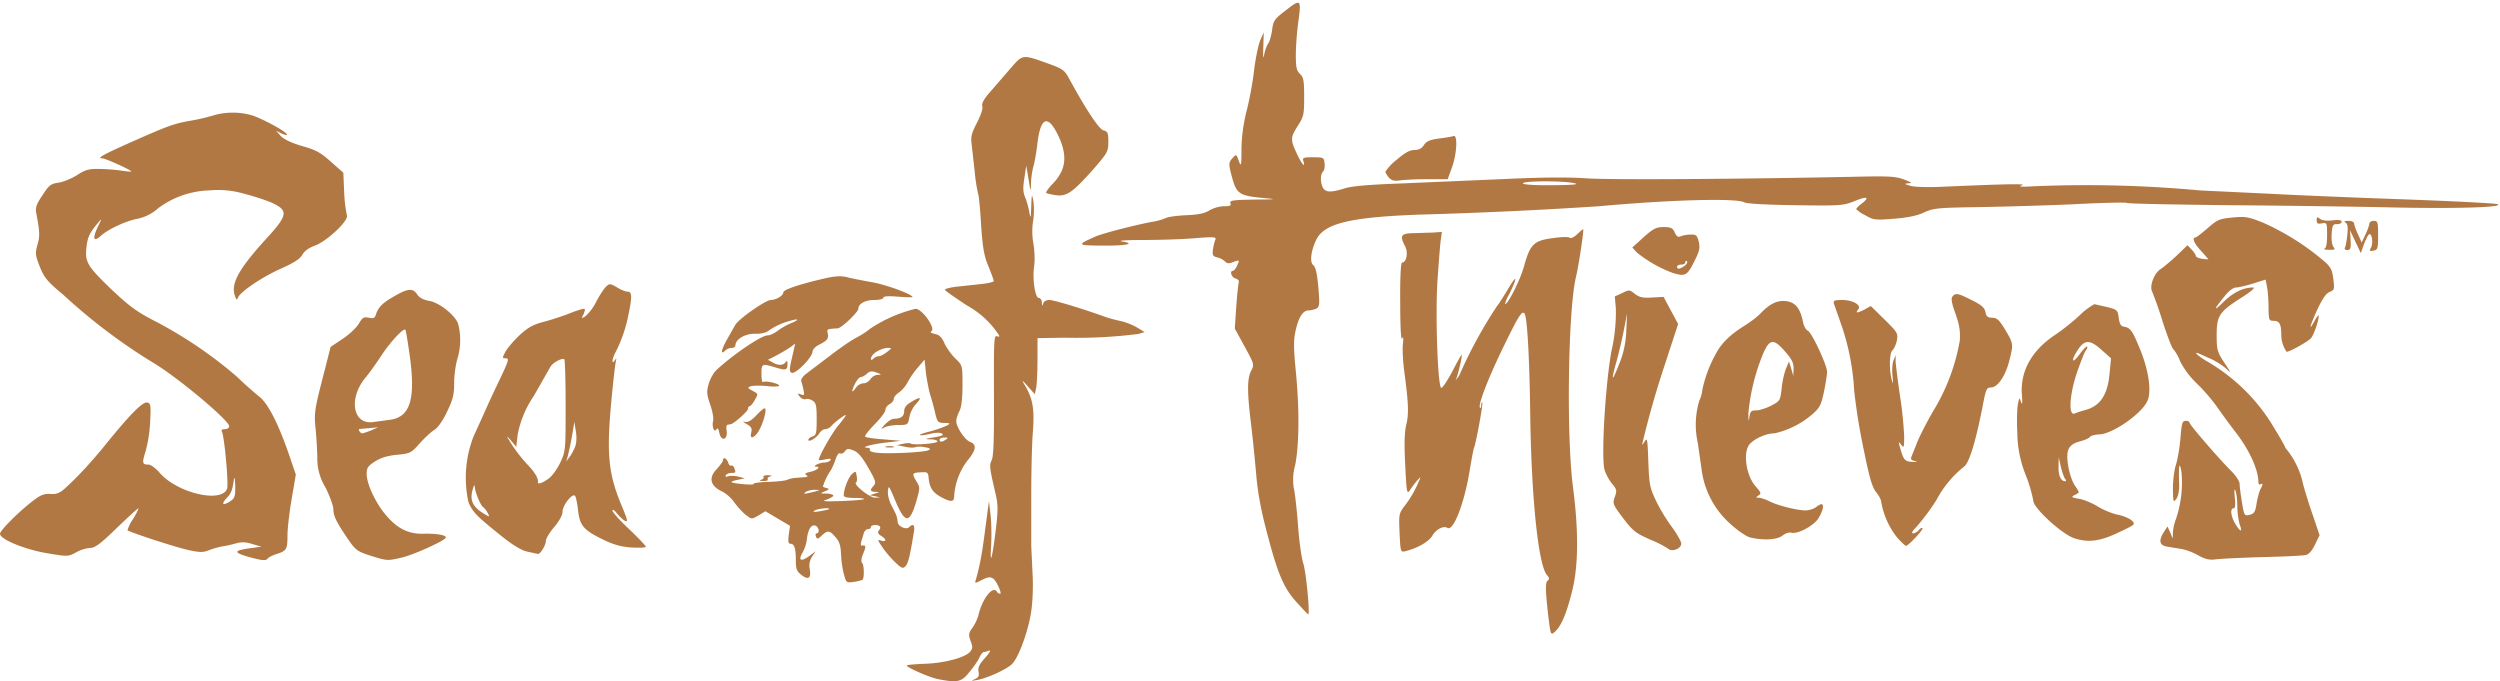
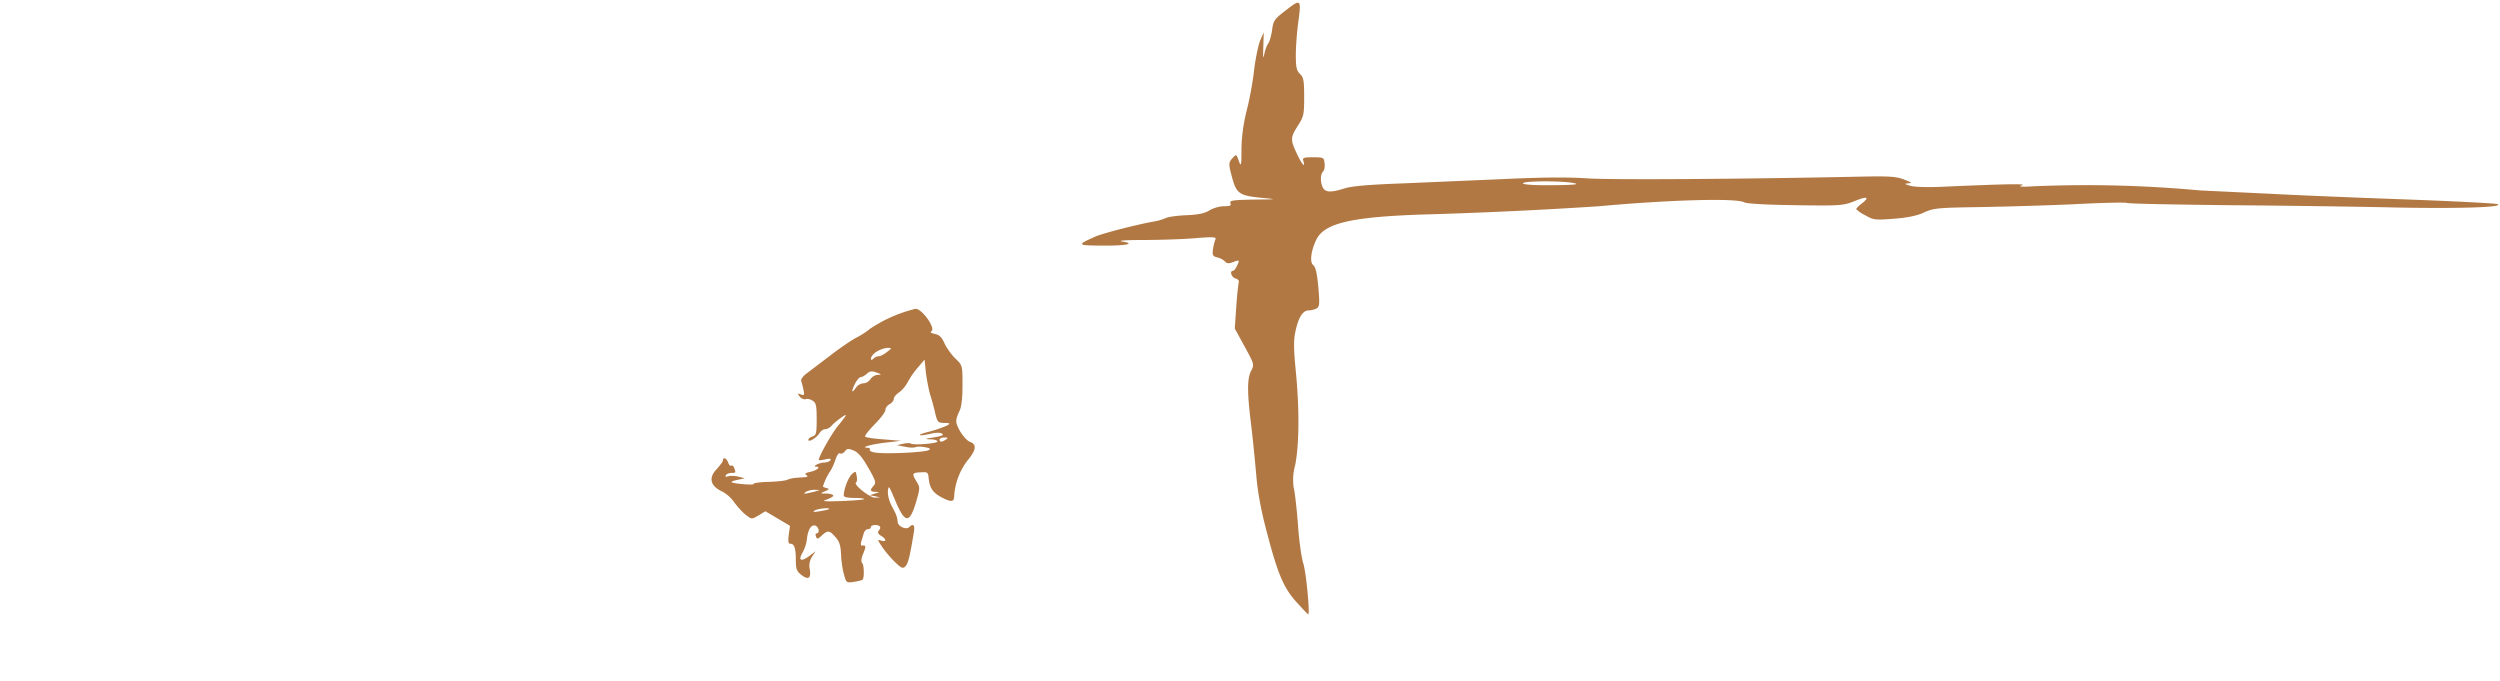
<svg xmlns="http://www.w3.org/2000/svg" version="1.1" id="Layer_1" x="0" y="0" viewBox="0 0 1200 327" xml:space="preserve">
  <style>.st0{fill:#b27843}</style>
  <g id="layer101">
-     <path class="st0" d="M450.3 326c-4.4-.9-15.7-5.9-15-6.6.2-.3 4.2-.6 8.8-.8 9.1-.3 19-2.9 21.5-5.7 1.3-1.5 1.4-2.3.3-5.2-1.1-3.1-1-3.8.9-6.4 1.1-1.6 2.4-4.2 2.8-5.9 1.9-8.1 7-14.5 8.9-11.4.3.6 1.1 1 1.6 1s0-1.8-1.1-4c-2.2-4.4-3.6-4.8-8.1-2.4-2.9 1.5-3.1 1.4-2.5-.3 2-7 3-12.5 4.5-24.3l1.8-13.5.8 6.9c.4 3.8.5 10.6.2 15-.6 10.2.7 5.1 2.4-9.1 1-8.8 1-11.2-.4-17-2.7-11.7-2.9-13.1-1.7-15.4.9-1.5 1.2-10.7 1.1-31.1-.1-26.1 0-29 1.4-28.4 1.1.4 1.4.2.9-.7a43.4 43.4 0 0 0-15.3-14.1c-5.5-3.6-10.2-6.9-10.5-7.4s2.2-1.2 5.7-1.6l12-1.3c3.1-.3 5.7-1 5.7-1.4 0-.5-1.2-3.7-2.6-7.2-2.1-5-2.7-8.8-3.5-20-.4-7.6-1.1-14.2-1.4-14.7a76 76 0 0 1-1.6-10.2l-1.5-13.5c-.5-3.6-.1-5.3 2.5-10.3 1.9-3.7 3-6.9 2.6-8-.4-1.3.7-3.4 3.7-6.8l9.7-11.2c6.1-7 5.6-7 18.2-2.5 6.9 2.5 7.9 3.2 9.9 6.9 8.5 15.6 14.6 24.7 16.7 25.2 2 .5 2.3 1.2 2.3 5.5 0 4.6-.4 5.3-7 12.9-10 11.3-13 13.4-18.1 12.7-2.2-.3-4.3-.8-4.7-1.1-.3-.4 1.1-2.3 3.1-4.4 6.4-6.6 7.2-13.4 2.8-22.8-5-10.6-8.6-9.4-10.1 3.2-.5 4.3-1.4 9.5-2 11.4-.5 1.9-1.1 5.5-1.1 8-.1 4.3-.2 4.2-1.2-2l-1.1-6.5-.9 6c-.7 4.3-.7 6.7.3 9a39 39 0 0 1 2 7c.7 3.7.8 3.6 1-2.5.2-6.1.3-6.3 1-2.5.4 2.2.4 6.5-.1 9.5a33 33 0 0 0 .2 11.3c.5 3.2.7 7.8.3 10.3-.9 6.2.4 15.4 2.2 15.4.8 0 1.5 1 1.5 2.3.1 1.6.2 1.8.6.5.3-1.1 1.4-1.8 3-1.8 2.2 0 16.3 4.3 26.8 8.1 1.7.6 5 1.5 7.4 2 2.4.5 5.9 1.9 7.9 3.1l3.6 2.2-3 .9a235 235 0 0 1-35.1 1.8l-13.3.2v10.2c0 5.6-.3 11.7-.6 13.5l-.7 3.2-3.4-3.8c-2.5-2.9-3-3.2-1.7-1 4.1 6.6 5 11.6 4.2 22.7-.5 5.7-.8 19.9-.8 31.4V262l.6 12.9c.4 6.1.1 13.7-.6 18.5-1.4 9.5-6.1 22.4-9.3 25.4-2.7 2.6-12 6.8-16.7 7.6-3 .5-3.1.5-1.1-.4 1.8-.8 2.2-1.6 1.8-3.6s.4-3.6 3.2-6.7c2.3-2.6 2.9-3.8 1.8-3.4-1 .4-2.2.7-2.6.7s-1.3 1.2-2 2.6c-.6 1.5-2.8 4.6-4.8 7-3.8 4.8-5.7 5.2-15 3.4zm292.8-31c-1.4-12.5-1.4-15.7 0-16.5.7-.5.5-1.3-.5-2.4-4.2-4.6-7.6-37.4-8.1-78.1-.4-28.2-1.5-46.3-2.8-47.6-1.2-1.3-2.8 1.2-9.9 15.8-7.5 15.3-12.5 28.4-11.4 29.5.3.4.6-.2.6-1.2s.2-1.6.5-1.3c.5.5-3.2 20.5-4 21.8-.2.4-1.1 5.1-2 10.5-2.5 15.7-7.8 29.6-10.7 27.9-1.9-1.2-5.4.6-7.2 3.6-1.7 3-7.1 6.1-13.1 7.6-2.2.5-2.3.3-2.7-8.8-.4-9.2-.4-9.3 2.9-13.6 2.7-3.6 5-7.7 7-12.7.6-1.4-2.8 2.5-4.8 5.6-1.6 2.3-1.7 1.8-2.4-11.8-.5-10.1-.4-15.7.5-19.4 1.3-5.2 1.1-10.5-1-25.9-.6-4.7-.9-10.5-.6-13 .3-3 .2-3.8-.4-2.5-.5 1.2-.9-5.5-.9-17.2-.1-12.6.3-19.3.9-19.3 2.1 0 3-4.8 1.5-7.7-2.8-5.3-2.1-6.3 4.3-6.4l9.5-.3 3.8-.3-.5 3.6c-.3 2-1 10.8-1.6 19.6-1.1 16.5.1 50 1.7 51.6.5.5 2.8-3 5.3-7.6 2.4-4.7 4.5-8.4 4.6-8.2.3.3-.8 5.6-2 9.7l-.8 2.5 1.6-2.2a221.4 221.4 0 0 1 18.1-33.3c.7-.8 3.2-4.6 5.5-8.5 4.3-7.3 4.5-5.6.4 2.8a15.5 15.5 0 0 0-2 4.7c1.5 0 7.2-11.4 9.1-18.1 3-10.7 4.7-12.4 13.8-13.6 4.1-.6 7.6-.7 8.1-.2.6.5 2.1-.2 3.8-1.8 1.5-1.5 2.8-2.5 2.8-2.2 0 2.7-2.4 18.3-3.5 22.7-3.8 15.6-4.7 76-1.5 100.7 2.8 21.4 2.7 38.4-.5 50.7-2.6 10.4-5.1 16.3-8.2 19.1-2 1.7-2 1.6-3.2-8.3z" />
    <path class="st0" d="M622.4 289.1c-6.2-6.8-9.1-13.6-14.3-33.6-2.7-10.1-4.4-19-5.1-27.5-.6-6.9-1.7-17.9-2.5-24.5-1.9-15.3-1.9-21.9.1-25.6 1.5-2.9 1.4-3.2-3.2-11.6l-4.7-8.6.7-10.4c.4-5.8 1-11.1 1.2-11.8.3-.7-.4-1.5-1.5-1.8-2-.5-3-3.7-1.3-3.7.5 0 1.4-1.1 2-2.5 1.3-2.8 1.3-2.9-2.2-1.6-1.8.7-2.7.6-3.6-.4a7.7 7.7 0 0 0-3.6-1.9c-2.3-.6-2.5-1.1-2.2-3.9.3-1.8.8-3.9 1.2-4.7.5-1.3-.8-1.4-10.6-.6-6.2.5-17.4.8-24.8.8-7.4 0-11.7.3-9.5.7 7 1.1 2.1 2.1-9.6 2-12.1-.1-12.2-.3-3-4.4 3.4-1.5 20.1-5.8 27.6-7.1a26 26 0 0 0 6-1.7c1.1-.6 5.5-1.2 9.9-1.4 5.7-.2 8.9-.9 11.1-2.3 1.8-1.1 4.9-2 7-2 2.9 0 3.6-.3 3.1-1.5-.5-1.3 1.2-1.5 11.2-1.7 11.3-.1 11.5-.1 4.2-.8-10.8-1-12.4-2-14.4-9.1-2-7.3-2-7.8.1-10.1 1.7-1.9 1.8-1.8 2.9 1.4 1.1 3 1.3 2.6 1.3-5.6.1-6 .9-12.1 2.5-18.5 1.4-5.3 3-14.1 3.6-19.7.7-5.5 2-11.8 2.9-14l1.7-3.9-.2 7c-.2 5.4-.1 6.2.5 3.3.4-2 1.3-4.3 1.9-5 .6-.8 1.4-3.6 1.8-6.3.6-4.7 1.1-5.3 6.8-9.7 7.1-5.5 7.3-5.3 5.7 6.4-.6 4.5-1.1 11.4-1.1 15.3 0 5.9.4 7.5 2 9 1.7 1.6 2 3.1 2 11 0 8.4-.2 9.5-3 13.8-3.6 5.7-3.7 6.7-.5 13.5 2.3 5 4.3 7.2 3.1 3.5-.5-1.6.1-1.8 4.7-1.8 5 0 5.2.1 5.5 2.9.2 1.6-.1 3.3-.7 3.9-1.4 1.4-1.4 5.3-.1 7.8 1.3 2.3 3.9 2.4 10.5.3 3.5-1.1 12-1.8 28.5-2.4l49-2.1c17.1-.8 29.8-.9 38.5-.3 11.2.8 73.7.4 131-.8 14.4-.3 17.7-.1 21.5 1.4 3.7 1.4 4 1.7 2 1.8-2.1.2-2 .3 1 1.2 2.1.6 8.8.8 16.5.4 29.4-1.3 40-1.5 37-.6-2.1.6-.2.8 6 .4a592.3 592.3 0 0 1 79.5 2l33.5 1.6c8.8.5 36.7 1.7 62 2.6 25.3.9 46.6 2 47.4 2.4 2.9 1.5-18.2 2.2-48.9 1.6-17.3-.4-53.2-.9-79.8-1.1-26.6-.3-48.8-.7-49.3-1.1-.5-.3-11.6-.1-24.7.6-13 .6-33.6 1.2-45.7 1.4-20.5.3-22.4.5-27 2.6-3.4 1.6-8 2.5-14.5 3-8.9.7-9.8.6-13.7-1.7a15.2 15.2 0 0 1-4.3-2.9c0-.4 1.1-1.5 2.5-2.6 4.2-3.2 2.8-3.8-3.2-1.3-5.6 2.2-6.7 2.3-28.4 2-13.9-.2-23.5-.7-24.7-1.4-3.9-2.1-35.7-1.2-69.7 1.9a2296 2296 0 0 1-85.5 4c-34.3 1.2-46.6 4.3-50.3 12.3-2.5 5.4-3.1 10.7-1.3 12 1.1.9 1.8 4 2.4 10.5.7 8.3.6 9.4-.9 10.3-1 .5-2.7.9-3.8.9-2.7 0-4.8 3.3-6.2 9.7-1 4.3-1 8.3.1 19.6 1.8 18.4 1.6 35.2-.3 44.9a26 26 0 0 0-.7 11c.5 1.8 1.4 9.6 2 17.3.5 7.7 1.7 16.3 2.6 19 1.4 4.5 3.3 24.7 2.3 24.4-.2-.1-2.7-2.7-5.5-5.8zM755.5 87.9c-5.8-1.2-24.5-1.1-24.5.1 0 .6 5.3 1 14.3.9 10.3-.1 13.1-.4 10.2-1zM405.1 275.7c-.7-2.3-1.3-6.7-1.4-9.7-.2-4.2-.8-6.2-2.7-8.2-2.8-3.3-3.7-3.4-6.6-.7-1.8 1.7-2.2 1.8-2.7.5-.4-.9-.2-1.6.3-1.6 1.6 0 1.1-3-.6-3.7-2-.7-3.6 1.9-4.1 6.6a18 18 0 0 1-2 6.2c-2.3 3.9-.9 4.7 3 1.9l3.2-2.4-1.7 2.6a8 8 0 0 0-1.1 6.1c.7 4.3-.7 5.3-4.1 2.6-2.2-1.7-2.6-2.9-2.6-6.9 0-5.8-.7-8-2.6-8-1 0-1.2-1-.8-4.3l.6-4.3-5.9-3.5-5.9-3.5-3.3 2c-3.2 1.9-3.3 1.9-5.9-.1-1.5-1.1-4-3.8-5.7-6.1a17.8 17.8 0 0 0-5.7-5.2c-5.8-2.6-6.9-6.6-2.8-10.8 1.6-1.8 3-3.6 3-4.2 0-1.8 1.8-1.1 2.5 1 .4 1.1 1 1.8 1.5 1.5.4-.3 1.1.2 1.4 1.1.9 2.3.8 2.4-1.3 2.4-1.1 0-2.3.5-2.7 1.1-.4.7 0 .9 1.2.5 1.1-.3 3.3-.2 4.9.2l3 .8-3.4.7c-1.9.4-3.2.9-3 1.1.9.8 11 1.6 10.6.9-.3-.4 2.9-.9 7.1-1 4.2-.1 8.3-.6 9.1-1 1.7-.7 2.9-.9 7.6-1.2 2.1-.1 2.6-.4 1.6-1-1-.7-.5-1.1 1.8-1.6 3.2-.7 5.3-2.5 2.9-2.5-2.3 0 1.5-2 3.9-2 1.2 0 2.5-.5 2.9-1.1.4-.8-.3-.9-2.5-.4-1.7.4-3.1.5-3.1.3 0-1.7 6.4-13.1 9.4-16.6 2-2.4 3.6-4.6 3.6-4.9 0-.7-5.5 3.4-7 5.2-.7.8-2 1.5-2.9 1.5s-2.2.9-2.8 2c-1.5 2.3-5.3 4.5-5.3 3.1 0-.5.9-1.3 2-1.6 1.8-.6 2-1.5 2-8.3 0-6.6-.3-7.9-2-8.9-1-.7-2.5-1-3.3-.7-.8.3-2-.3-2.8-1.2-1.2-1.6-1.2-1.7.5-1.1 1.6.6 1.8.4 1.3-2-.3-1.6-.8-3.5-1.1-4.3-.3-.9.7-2.4 2.9-4l11.2-8.5c4.3-3.3 9.8-7.1 12.3-8.4s5.4-3.2 6.5-4.2a67.6 67.6 0 0 1 22.1-9.7c3.3.4 9.6 9.4 7.5 10.8-.8.4-.2.9 1.6 1.3 2.2.4 3.4 1.6 4.7 4.6 1 2.1 3.3 5.4 5.2 7.2 3.4 3.3 3.4 3.3 3.4 12.8 0 6.6-.5 10.5-1.5 12.5-.8 1.5-1.5 3.7-1.5 4.7 0 2.9 4.1 9 6.6 10 3.4 1.2 3 4-1.4 9.2a31.5 31.5 0 0 0-6.2 16.9c0 2.7-1.4 2.9-5.5.8-4.6-2.3-6.2-4.6-6.7-9.1-.3-3.2-.5-3.4-3.6-3.2-4.4.2-4.6.5-2.4 4.2 1.9 3.1 1.9 3.2-.1 10.1-3.2 10.7-5.4 10.4-10.3-1.5-2.7-6.4-2.9-6.7-3.2-3.8-.2 1.9.6 4.9 2 7.5 2.2 4.1 2.4 4.8 2.7 7.5.2 2 4.1 3.7 5.4 2.4 2.1-2.1 3-1.1 2.3 2.7-1.9 11.5-2.7 14.7-4 16-1.2 1.3-1.9 1-5-2-2-1.9-4.7-5.1-6.1-7.2-2.4-3.5-2.4-3.7-.5-3.1 2.6.8 2.6-.7-.1-2.3-1.5-1-1.8-1.6-1-2.6.6-.7.8-1.6.4-1.9-1-1.1-4.3-.8-4.3.3 0 .6-.6 1-1.4 1s-1.7.9-2 2l-1.2 4c-.3 1.1-.2 2 .3 1.9 2-.3 2.1.3.7 3.7-1 2.3-1.2 4-.5 4.7.9 1.2 1 7.2.1 8-.3.2-2.1.7-4.1 1-3.6.5-3.7.5-4.8-3.6zm-7.2-31.3c1-.9-5.6-.3-6.9.7-1.1.7-.4.8 2.5.3 2.2-.4 4.2-.8 4.4-1zm16.8-4.8c.4-.3-1.7-.6-4.5-.6-3.5 0-5.2-.4-5.2-1.2 0-3 2.2-8.6 3.9-10.2 1.8-1.6 1.9-1.6 2.3.9.3 1.4.2 2.8-.3 3.1-1.5.9 6.7 7.4 9.2 7.3l2.4-.2-2.5-.5-2.5-.5 2.5-.8c2.4-.7 2.4-.7.3-.8-2.7-.1-2.9-.8-.9-3 1.2-1.4.9-2.5-2.7-8.7-2.9-5.1-4.9-7.4-7.1-8.2-2.4-1-3.1-.9-4.1.5-.7.9-1.7 1.3-2.3.9-.6-.3-1.5.9-2.2 3.1-.7 2.1-1.8 4.5-2.4 5.3a29.7 29.7 0 0 0-3.6 7.5c0 .2.8.5 1.8.8 1.4.3 1.3.6-.8 1.5-2.5 1.1-2.5 1.1.8 1.1 1.7.1 3.2.5 3.2 1 0 .4-1.5 1.3-3.2 1.9-2.7.8-1.3 1 7 .7 5.7-.2 10.6-.6 10.9-.9zM391 236l2.5-.8-2.5-.1a9 9 0 0 0-4 .9c-1.3.9-1.3 1 0 .9l4-.9zm54.7-19.9c1.2-.6.8-1-1.6-1.4-1.7-.4-3.8-.4-4.6-.1-.8.4-3.2.3-5.3-.2l-3.7-.7 3-.7c1.7-.4 3.3-.4 3.7-.1 1.1.9 12.8 0 12.8-1 0-.5-1.5-1-3.2-1-2.7-.1-2.8-.2-.8-.6 6-.9 7.4-1.4 6.1-2.2-.7-.5-2.9-.5-5 0-6.7 1.6-7.7.7-1.1-.9a60 60 0 0 0 8.5-2.9c1.8-1.1 1.7-1.2-1.2-1.3-3 0-3.3-.4-4.3-4.2-.5-2.4-1.6-6.5-2.5-9.3-.8-2.7-1.7-7.7-2.1-10.9l-.6-6-3.4 4a40 40 0 0 0-4.8 7 15 15 0 0 1-4.1 4.8c-1.4.9-2.5 2.3-2.5 3.1s-.9 1.9-2 2.5c-1.1.6-2 1.8-2 2.8 0 .9-2.3 4-5.2 6.9-2.8 2.9-4.9 5.5-4.5 5.9.3.4 4.4 1 8.9 1.3l8.3.7-6.9.8c-7.2.8-12.9 2.4-9.3 2.5 1 .1 1.6.5 1.2 1-.3.6 1.2 1.2 3.2 1.4 5.4.7 23.2-.2 25-1.2zm8.3-5.1c1.2-.8 1.1-1-.7-1-1.3 0-2.3.5-2.3 1 0 1.3 1.1 1.3 3 0zm-39.6-27c1.2 0 2.7-.9 3.4-2a5 5 0 0 1 3.5-2.1c2 0 1.9-.2-.6-1.1-2.2-.8-3.2-.7-4.6.6-1 .9-2.3 1.6-2.9 1.6s-1.8 1.3-2.7 3c-1.9 3.8-1.9 5.2.2 2.3.8-1.3 2.5-2.3 3.7-2.3zm7.4-13c.8 0 2.5-.9 3.9-2 2.5-1.9 2.5-2 .4-2-2.3 0-6.1 1.8-7.3 3.5-1.2 1.6-.9 3 .4 1.7.7-.7 1.8-1.2 2.6-1.2z" />
-     <path class="st0" d="M425.3 214.3c.9-.2 2.5-.2 3.5 0 .9.3.1.5-1.8.5s-2.7-.2-1.7-.5zm-.4-10.7c1.4-1.4 3.2-2.6 4.2-2.6 3.3 0 4.9-1.2 4.9-3.6 0-1.7 1-3.1 3.3-4.4 4.5-2.8 5.5-2.5 2.5.8-1.5 1.5-3 4.4-3.3 6.5-.7 3.6-.8 3.7-5.2 3.7-2.4 0-5.4.5-6.6 1.1-2.1 1.1-2.1 1 .2-1.5zm-306.3 63.5c-6.7-2-6.3-2.9 1.8-4l5.1-.7-4.5-1.3c-3.2-1-5.3-1-8-.2-1.9.5-4.8 1.2-6.5 1.4-1.6.3-4.4 1.1-6.2 1.8-2.7 1.1-4.3 1.1-9.5 0-5.8-1.2-28.6-8.6-29.6-9.6a18 18 0 0 1 2.7-5.4c1.7-2.8 2.8-5.1 2.5-5.1s-5 4.3-10.4 9.5c-7.7 7.5-10.4 9.5-12.7 9.5a17 17 0 0 0-6.7 2.1c-3.9 2.1-4.1 2.1-13.7.5C12 263.8 0 258.9 0 256.2c0-1.6 9.7-11.3 16.5-16.3 3-2.3 4.9-3 7.6-2.8 2.8.2 4.4-.3 7-2.6 5.9-5.3 12.9-12.8 20.3-22 11.3-13.9 17.1-19.7 19.2-19.3 1.7.3 1.9 1.2 1.5 8.8a66.8 66.8 0 0 1-2.1 14.2c-1.9 6.1-1.8 6.8 1.3 6.8 1.1 0 3.5 1.8 5.4 4 8.3 9.6 29.6 14.7 32.3 7.6.8-2.3-1.3-25.7-2.6-27.7-.3-.5.4-.9 1.5-.9 1.2 0 2.1-.6 2.1-1.4 0-2.8-24.4-23.2-36-30.2a273.2 273.2 0 0 1-43.5-32.8c-8.2-6.8-9.5-8.5-11.9-14.9-1.6-4.2-1.7-5.4-.6-9.3 1.2-4.1 1.1-6.1-.6-15.1-.5-2.7.1-4.3 3-8.6 3.1-4.8 4-5.5 7.6-6 2.2-.3 6.2-1.9 8.9-3.6 4-2.6 5.7-3.1 10.7-3 3.2 0 8 .4 10.7.8 2.6.4 4.7.6 4.7.4 0-.7-12.4-6.3-14-6.3-2.7 0 .5-1.8 14-7.8 17.8-7.9 20.6-8.9 28.7-10.3a91 91 0 0 0 10.7-2.5 33.4 33.4 0 0 1 17.6-.3c4.5 1 18.6 8.6 17.7 9.6-.3.2-1.6-.1-2.9-.8l-2.3-1.2 2.3 2.6c1.5 1.6 5.1 3.3 10.2 4.8 6.5 1.8 8.9 3.1 13.8 7.5l6 5.3.4 9.3a67 67 0 0 0 1.3 11.1c1.1 2.5-9.6 12.6-15.6 14.7-2.7 1-4.8 2.5-5.8 4.3-1.2 2.1-4.1 3.9-10.6 6.8-8.9 4-19.2 11-20.3 13.8-.4 1.2-.7 1.1-1.3-.5-2.4-6 1.5-13.1 14.9-27.8 10.2-11.1 10.6-13.4 3.5-16.9-2.7-1.3-9-3.4-14.1-4.7a44.5 44.5 0 0 0-16.8-1.6A43 43 0 0 0 76 99.9a21.4 21.4 0 0 1-9.9 5.1c-5.6 1-14.4 5.1-17.8 8.3-3.4 3-4 1.3-1.5-4.1 2.2-4.5 2.2-4.6.2-2.2-4.1 5-4.9 6.6-5.5 11.7-.8 7.1.4 9.1 12.4 20.6 8.2 7.7 12 10.5 20.4 14.8a205 205 0 0 1 39.4 26.7 187 187 0 0 0 10.9 9.7c4.2 3.4 9.1 13.1 14.3 28.2l3.1 9.1-2 11.7c-1.1 6.4-2 14.2-2 17.3 0 6.9-.4 7.6-5.2 9.1-2.1.7-4 1.7-4.3 2.2-.8 1.2-2.8 1-9.9-1zm-7.8-26.7c1.9-1.3 2.2-2.4 2.1-7.2-.1-3.1-.3-4.6-.6-3.2-.8 5.5-1.3 6.8-3.7 9.3-2.7 2.9-1.4 3.6 2.2 1.1zm68.2 26.7c-7.7-2.4-8.3-2.9-12.5-9.1-5.2-7.7-6.5-10.5-6.5-13.7 0-1.5-1.7-6.1-3.7-10.2a26.6 26.6 0 0 1-4-14c0-3.6-.4-10-.8-14.1-.8-7.9-.6-9.2 4.4-28.5l2.8-11 5.7-3.8c3.2-2.1 6.7-5.4 7.8-7.3 1.8-3 2.4-3.4 4.8-2.9s2.9.2 3.5-1.7c1.1-3.4 3.2-5.5 9.1-8.8 6.2-3.6 8.7-3.8 10.7-.6 1 1.5 2.9 2.5 5.6 3 4.8.7 12.5 6.8 14 11a31 31 0 0 1-.4 17c-.8 2.7-1.5 7.9-1.5 11.5 0 5.5-.6 7.9-3.4 13.7-2 4.3-4.4 7.7-6.2 8.8-1.6 1-4.8 4-7.1 6.6-4 4.5-4.5 4.7-10.7 5.3-4.5.4-7.8 1.4-10.6 3.2-3.4 2.2-4 3-4 6 0 4.8 4.2 13.7 9.1 19.6 5.5 6.5 10.7 9.2 17.9 9.1 6.4-.2 11 .6 11 1.8 0 1.3-14.9 8.1-21 9.6-6.8 1.6-7.2 1.6-14-.5zm-.9-60.5 3.4-1.5-4 .4-4.8.4c-1.1.1.2 2.1 1.2 2.1.5 0 2.4-.7 4.2-1.4zm9.1-5.1c9.8-1.3 12.4-10.1 9.4-31.3-.9-6.4-1.8-11.7-2-11.9-.9-1-7 5.6-11.3 12-2.6 4-6.1 8.9-7.8 10.9-8.3 9.9-6.2 22.7 3.5 21.4l8.2-1.1zm867.8 65c-2.4-1.4-6-2.7-8-3l-6.7-1.1c-3.8-.6-4.3-2.9-1.6-7.1l1.7-2.6 1.3 2.9 1.2 2.9.1-2.7c0-1.5.6-4.5 1.4-6.5a54.6 54.6 0 0 0 2.7-22.8c-1-5.5-1.4-3.3-1.1 6 .1 3.1-.5 5.8-1.4 7-1.4 1.9-1.5 1.5-1.6-5.1 0-3.9.7-9 1.4-11.2.8-2.3 1.8-8 2.2-12.7.6-7.4.9-8.5 2.5-8.5 1.1 0 1.9.4 1.9.9 0 1 13.3 16.4 19.7 22.9 2.4 2.3 4.3 5.2 4.3 6.3 0 1.1.5 5.1 1.1 8.8 1.1 6.7 1.2 6.8 3.8 6.2 2.2-.6 2.7-1.5 3.3-5.7.5-2.7 1.3-5.7 1.8-6.6 1.3-2.2 1.3-3.1 0-2.3-.5.3-1-.3-1-1.3 0-5.7-4.3-15.1-10.5-23.2a373 373 0 0 1-9.9-13.5 90 90 0 0 0-9.1-10.4 40.4 40.4 0 0 1-8-10.6 20.4 20.4 0 0 0-3.3-5.9c-.6-.3-2.9-6.4-5.2-13.4a169 169 0 0 0-5-14.3c-1.3-2.5.9-8.6 3.9-10.6 1.4-.9 5-3.9 7.9-6.6l5.2-5 2 2.1c1.1 1.2 2 2.5 2 3 0 .6 1.4 1.2 3 1.4 1.7.3 3 .3 3 .2l-3.5-4c-3.3-3.4-4.5-6.4-2.7-6.4.4 0 3-2 5.9-4.5 4.7-4.1 5.6-4.5 12-5.1 6.2-.6 7.6-.3 14.6 2.5a121 121 0 0 1 28.6 17.9c3.9 3.3 4.5 4.5 5.1 9.1.6 4.9.5 5.3-1.7 6.2-1.7.6-3.5 3.2-5.9 8.3-3.7 8.1-4.5 11.3-1.4 5.6 1.1-1.9 1.9-3 2-2.5 0 2.4-2.3 9.2-3.8 10.9-1.7 1.8-11.1 7-11.7 6.4a14.8 14.8 0 0 1-2.5-8.2c0-5-.9-6.6-3.6-6.6-2.3 0-2.4-.3-2.5-6.2 0-3.5-.3-7.9-.7-9.9l-.7-3.7-6 1.9c-3.3 1-7 1.9-8.2 1.9-1.3 0-3.5 1.6-5.6 4.3-5.4 6.6-5.4 7.6-.2 2.4 4.6-4.4 9.3-6.7 14-6.7 1.2 0-.9 1.9-5.5 4.8-10.8 6.9-12 8.7-12 18.1 0 7.1.3 8 3.6 13.1 3.5 5.2 3.5 5.4.8 2.8a34 34 0 0 0-6.9-4.4l-5.8-2.6c-3.5-1.5-.6 1.2 4.1 3.9a89.3 89.3 0 0 1 32.2 32.4c2.8 4.5 5 8.5 5 8.9a39.3 39.3 0 0 1 8.5 17.5c.9 3.3 3 10.2 4.8 15.2l3.1 9.2-2.2 4.5c-1.4 3-3 4.7-4.4 5-1.3.3-10.6.8-20.8 1-10.2.3-20.3.8-22.5 1.1-3.1.4-5-.1-8.5-2zm20-14.9a39 39 0 0 1-1.1-8.4c0-3.1-.4-6.6-.9-7.7-.5-1.3-.6 0-.3 3.3.4 3.5.2 5.2-.6 5.2-1.8 0-1.3 4 1 7.7 2.4 3.9 3.4 3.8 1.9-.1zm-821.8 13.2c-2.9-.6-7-3.1-12.5-7.5-12-9.6-13.7-11.4-15.8-16.1a54.6 54.6 0 0 1 2.4-31.7l5-11c1.4-3.3 4.8-10.6 7.5-16.2 4.3-9 4.7-10.3 3.1-10.3-1.9 0-1.9-.1-.2-3.3 1-1.8 4.1-5.4 6.8-7.9 3.9-3.6 6.4-5 11.4-6.3 3.5-.9 9.3-2.8 12.8-4.2s6.6-2.3 6.9-2 0 1.5-.6 2.7c-1 2-1 2 1 .8a24 24 0 0 0 5.2-7c1.6-3.1 3.8-6.4 4.8-7.3 1.6-1.5 2-1.4 5.1.4 1.9 1.2 4.2 2.1 5.2 2.1 2.1 0 2.2 2.5.2 11.8a66.7 66.7 0 0 1-6.1 17.4c-1.7 3.2-1.9 6.1-.3 3.8.8-1.2.9-1.1.5.5-.3 1.1-1.3 9.9-2.2 19.5-2.3 25.1-1.4 34.7 5.2 50.2 2.7 6.5 2.9 7.6 1.4 6.8-1-.5-2.8-2.2-3.9-3.6-1.2-1.5-2.1-2.1-2.1-1.3s3.6 4.8 8 8.9c4.4 4.2 8 8 8 8.4 0 .5-3 .6-6.7.4-5-.3-8.6-1.3-13.4-3.6-9.7-4.7-11.5-6.7-12.4-13.9-.3-3.2-1-6.5-1.4-7.2-1.2-1.8-6.1 4.4-6.1 7.6 0 1.5-1.6 4.5-4 7.3-2.2 2.6-4 5.6-4 6.7 0 2-2.7 6.4-3.8 6.2l-5-1.1zM234 246.1a7.3 7.3 0 0 0-2-2.6c-1.3-.8-4-7.2-4.1-9.9-.1-1.2-.5-.5-1.1 1.7-1.3 4.7.1 7.8 4.6 10.7 3.8 2.4 3.9 2.4 2.6.1zm29.2-16.3c1.7-1.1 4.2-4.6 5.7-7.7 2.6-5.5 2.6-6 2.6-27.3 0-11.9-.3-21.9-.6-22.3-.9-.9-5.3 1.4-6.6 3.4l-8.1 14.2a49.3 49.3 0 0 0-7.7 18.4l-.7 6-2.5-3c-1.4-1.7-2.2-2.3-1.7-1.5a70 70 0 0 0 9.6 13c3.3 3.4 5.3 6.7 5 8.3-.3 1.4 2 .7 5-1.5zm12.9-15.5c.6-1.6.8-4.6.3-7.3l-.7-4.5-1.2 7.1a151 151 0 0 1-2 9.5l-.7 2.4 1.6-2.2c.9-1.1 2.1-3.4 2.7-5zm524.5 49a53 53 0 0 0-8.5-4.3c-7-3.1-8.4-4.2-13-10.3-5-6.6-5.1-7-4-10.2 1.1-3 1-3.6-1.4-6.4a23 23 0 0 1-3.5-6.5c-1.7-5.9.3-40.5 3.3-57.1a83 83 0 0 0 2.1-20.6l-.5-5.6 3.5-1.6c3.4-1.7 3.6-1.7 6.2.4 2.1 1.6 3.8 2 8.2 1.7l5.5-.3 3.5 6.5 3.5 6.5-6.7 20.5a446.7 446.7 0 0 0-10.5 37c-.2.8.2.4 1-.9 1.4-2.3 1.5-1.6 1.9 9.5.4 10.7.7 12.5 3.5 18.4a82 82 0 0 0 7.7 12.8c2.5 3.4 4.6 7.1 4.6 8.1 0 2.6-4.6 4.2-6.4 2.4zm-20-104.3.4-8.5-1.5 7.7c-.8 4.2-2.4 11-3.5 15-2.8 10-2.4 10.6 1.1 1.8a45 45 0 0 0 3.5-16zm130.1 99.1A37.8 37.8 0 0 1 903 241c0-1-1.1-3.1-2.4-4.7-1.9-2.3-3.2-6.6-6-20.4a297 297 0 0 1-4.6-28.4 115.2 115.2 0 0 0-6.1-31.4l-3.6-10.3c-.4-1.5.1-1.8 3.9-1.8 5.3 0 9.5 2.5 7.7 4.6-1.5 1.8-.5 1.8 3.2-.1l2.9-1.6 6.6 6.5c6.2 6.1 6.5 6.6 5.9 10-.4 1.9-1.3 4-2.1 4.7-1.5 1.3-1.7 9.3-.3 14.4.6 2.2.7 1.7.3-2-.3-2.8-.1-6.1.5-7.5l1-2.5v3c.1 1.7 1 9.1 2.1 16.5a186 186 0 0 1 2 19.4c0 5.5-.1 5.8-1.5 4-1.3-1.7-1.3-1.5-.3 2.1 1.6 5.4 2.2 6.1 6 6.2 2.1 0 2.5-.1 1-.4-1.7-.3-2.2-.9-1.7-2.1l2.6-6.5c1-2.7 4.4-9.4 7.6-15a96.4 96.4 0 0 0 13-34.2c.3-4.6-.2-7.7-2.1-13-1.8-5-2.2-7.3-1.4-8.2 1.5-1.8 2.6-1.6 9.3 1.8 4.7 2.3 6.1 3.6 6.5 5.7.4 2.1 1.1 2.7 3.3 2.7 2.3.1 3.4 1.1 6.2 5.8 4 6.7 4 6.8 1.9 15.1-1.9 7.3-5.6 12.6-8.8 12.6-2 0-2.4.8-3.9 8.8-3.3 16.9-6.5 27.6-9 29.2a51.1 51.1 0 0 0-13.2 16 111 111 0 0 1-9.5 12.8c-2.1 2.1-2.7 3.2-1.7 3.2.8 0 2-.7 2.7-1.5.7-.9 1.5-1.3 1.8-1 .6.6-6.8 8.5-7.9 8.5-.4 0-2.2-1.7-4.2-3.9zm84.8.2c-5.9-2-19.5-14.5-19.5-17.9a71 71 0 0 0-3.7-12.5 56 56 0 0 1-4-20.4c-.3-5.4-.1-11.5.3-13.5.7-3.4.7-3.4 1.5-1 .6 1.7.7.4.4-3.6-.8-11.2 4.6-21 15.7-28.5 3.5-2.3 8.9-6.6 12.1-9.6a31 31 0 0 1 7-5.3l6.2 1.4c4.8 1.2 5 1.5 5.5 5.2.4 2.9 1 4 2.5 4.2 3.2.6 4 1.8 7.8 11 4.2 10.4 5.6 20.6 3.3 25-3.2 6.3-16.8 15.5-22.8 15.7-2.2.1-4.2.6-4.6 1.2-.4.6-2.6 1.6-5 2.2-5.6 1.6-6.8 4.3-5.3 12.6.6 3.3 2 7.2 3.2 8.8 1.1 1.6 1.9 3 1.7 3.1a8 8 0 0 1-2.2 1.3c-1.5.9-1.2 1.1 2.2 1.7 2.2.3 6.3 2 9.1 3.7 2.7 1.7 7.2 3.5 9.8 4s5.6 1.8 6.6 2.8c1.8 1.8 1.6 1.9-6 5.5-9.3 4.5-15 5.2-21.8 2.9zm-4.3-28.5c-.5-.7-1.4-3.3-2-5.8l-1-4.5-.1 4.6c-.1 4.2 1.1 6.9 3.2 6.9.5 0 .5-.6-.1-1.2zm9.8-33c7.2-2 10.7-7.3 11.6-17.7l.7-7.1-4.4-3.9c-5.6-5.1-8.1-5.2-11.4-.4-3.6 5.4-3.1 7.5.6 2.5 1.7-2.4 3.4-4.1 3.7-3.8.3.3 0 1.1-.6 1.8s-2.4 5.3-4.1 10.2c-3.7 10.6-4.4 21.3-1.3 20.1.9-.4 3.3-1.2 5.2-1.7zM840.2 258c-1.9-.4-6-3.2-9.7-6.6a41.9 41.9 0 0 1-13.7-25.8l-1.8-12.7a40.3 40.3 0 0 1 .7-20.7 14 14 0 0 0 1.4-5 62 62 0 0 1 6.3-17c2.8-5.4 6.9-9.5 14.2-14 2.7-1.7 6.1-4.3 7.4-5.7 4.5-4.8 8.4-6.6 12.7-5.9s6.5 3.6 7.8 10.2c.4 1.8 1.4 3.6 2.2 3.9 1.9.7 9.3 16.6 9.3 19.8 0 1.3-.7 5.6-1.5 9.6-1.3 6.2-2.1 7.7-5.3 10.5a41.8 41.8 0 0 1-18.4 9.4c-3.7 0-9 2.2-11.7 4.9-3.7 3.7-2.1 15.4 2.8 20.8 2.4 2.7 2.6 3.2 1.2 4.1-1.4 1-1.4 1.1.2 1.1 1 .1 3.2.8 5 1.7 3.8 2 13 4.3 17.3 4.4 1.6 0 3.9-.7 5-1.5 1-.8 2.2-1.5 2.7-1.5 1.4 0 .7 3.3-1.4 6.7-2.3 3.7-10 7.8-13.1 7-1-.3-2.9.3-4.2 1.4-2.6 2-9.1 2.4-15.4.9zm2.7-61c1.5 0 4.7-1 7.1-2.2 4.4-2.3 4.5-2.4 5.2-8.4.3-3.3 1.3-7.6 2.1-9.5l1.4-3.4 1.1 3.5 1 3.5.1-3.5c.1-2.7-.8-4.6-4-8.2-5.4-6.3-7.4-6.2-10.4.5a98.5 98.5 0 0 0-7.3 29.4c.1 3.6.2 4 .5 1.6.4-2.8.8-3.3 3.2-3.3zm-477.6 33.3c.9-.2 1.5-.9 1.2-1.4-.4-.5.6-.8 2.2-.8 1.7.1 2.1.3 1 .6-.9.2-1.5.9-1.2 1.4.4.5-.6.8-2.2.8-1.7-.1-2.1-.3-1-.6zm-20-22.4c-.4-2.1-.8-2.7-1.4-1.8-1.1 1.8-2.3-1.4-1.6-4.2.3-1.1-.3-4.6-1.4-7.7-1.7-5-1.8-6.2-.7-10a18 18 0 0 1 3.3-6.2c7.4-7.1 21.8-17 24.9-17 1.1 0 3.3-1 5-2.3 1.7-1.3 4.6-2.9 6.4-3.6 4.2-1.7 3.6-2.4-.9-1a31.3 31.3 0 0 0-10.2 4.8c-1 .8-3.7 1.4-6.4 1.3-4.8 0-9.2 2.6-9.3 5.6 0 .6-.8 1.2-1.8 1.2s-2.3.5-3 1.2c-2.5 2.5-2.1-.2.8-5.3l3.9-6.9c1.5-2.8 14.6-12 17.1-12 2.7-.1 6-2.1 6-3.7 0-1.2 7.3-3.7 17.9-6.2 6.5-1.6 9.3-1.8 12.5-1.1 2.2.6 7.8 1.7 12.4 2.5 7 1.3 19.2 5.8 19.2 7.1 0 .2-3.1.1-7-.2-4.7-.4-7-.2-7 .5 0 .6-1.9 1.1-4.4 1.1-4.3 0-7.6 1.8-7.6 4.2 0 1.6-8.1 9.3-9.9 9.4-5.1.3-5.3.4-4.8 2.3.6 2.5-.1 3.5-4 5.5-1.9.9-3.3 2.4-3.3 3.4 0 2.7-8.4 11.2-10.1 10.1-1.1-.6-1-1.9.3-7.4l1.5-6.6-2.1 1.6c-1.1.8-4.1 2.6-6.5 3.9l-4.5 2.3 2.5 1.4c2.7 1.5 5 1.3 6.1-.4.5-.7.8-.4.8.9 0 3.1-.7 3.3-5.7 1.8-6.6-2-6.8-1.9-6.8 3 0 2.5.3 4.2.7 4 1.2-.8 7.8.7 7.8 1.7 0 .5-2.7.6-5.9.2-3.3-.3-6.8-.2-7.8.1-1.6.7-1.5.9 1 2.2 2.7 1.5 2.7 1.5 1 4.4-.9 1.7-2.1 3-2.5 3-.4 0-.8.6-.8 1.3 0 1.1-6.6 7-8.2 7.3l-1.6.3c-.5 0-.7 1.4-.4 3 .6 4.2-2.6 5.2-3.5 1z" />
-     <path class="st0" d="M360.6 207.6c.5-2 0-2.8-2.3-4.1-1.7-1-2-1.4-.8-1 1.5.3 3-.5 5.4-3 1.8-1.9 3.6-3.5 4.1-3.5 1.6 0-1.3 9.4-3.8 12.3-2.1 2.4-3.3 2.1-2.6-.7zM802.9 131a62.2 62.2 0 0 1-17.1-9.7l-2.3-2.5 5.4-4.9c4.7-4.2 6.1-4.9 9.6-4.9s4.4.4 5.4 2.6c.8 1.9 1.6 2.4 2.9 1.8.9-.4 3-.8 4.7-.8 2.6-.1 3.1.3 3.9 3.4.7 3 .4 4.5-2.3 9.8-3.3 6.6-4.3 7-10.2 5.2zm5.7-3.4c1-.8 1.6-1.8 1.1-2.2-.4-.4-.7-.2-.7.4 0 .7-.9 1.2-2 1.2s-2 .5-2 1c0 1.4 1.3 1.2 3.6-.4zm322-11.6-2.6-5.5.3 4.8c.2 4-.1 4.7-1.6 4.7-1 0-1.5-.5-1.2-1 .4-.6.9-3.4 1.2-6.1.4-3.7.2-5.4-.8-6s-.6-.9 1.4-.9c1.5 0 2.7.6 2.7 1.3 0 .6.8 3 1.8 5.1l1.8 4 1.9-4c1-2.1 1.8-4.5 1.8-5.1 0-.7 1-1.3 2.1-1.3 1.9 0 2.1.6 2.1 6.9 0 6.4-.2 7-2.2 7.4-1.9.4-2.1.1-1.2-1.5 1.2-2.3.3-7.6-1.1-6.2-.5.5-1.6 2.7-2.4 4.9l-1.4 4-2.6-5.5zm-14.8 3.3c.8-.3 1.2-2.6 1.2-6.5 0-5.9-.1-6-2.5-5.6-2 .4-2.5.1-2.5-1.5s.3-1.7 1.5-.7c1 .8 3.2 1.1 6 .8 3.1-.4 4.5-.2 4.5.7 0 .6-1 1.1-2.2 1.1-2-.1-2.3.5-2.6 4.7-.2 2.7.2 5.5.9 6.3.9 1.2.6 1.4-2.2 1.3-1.9 0-2.8-.3-2.1-.6zm-449.1-34c-.9-1.1-1.7-2.4-1.7-2.9a23 23 0 0 1 5.4-5.7c3.9-3.4 6.3-4.7 8.5-4.7 2.1 0 3.5-.7 4.6-2.4 1.2-1.8 2.8-2.5 7.2-3.1 3.1-.4 6.2-.9 7-1.2 2.1-.8 1.6 8.7-.8 15.2l-2 5.5h-9.7c-5.3 0-11.3.3-13.2.6-2.7.4-3.9.1-5.3-1.3z" />
  </g>
</svg>